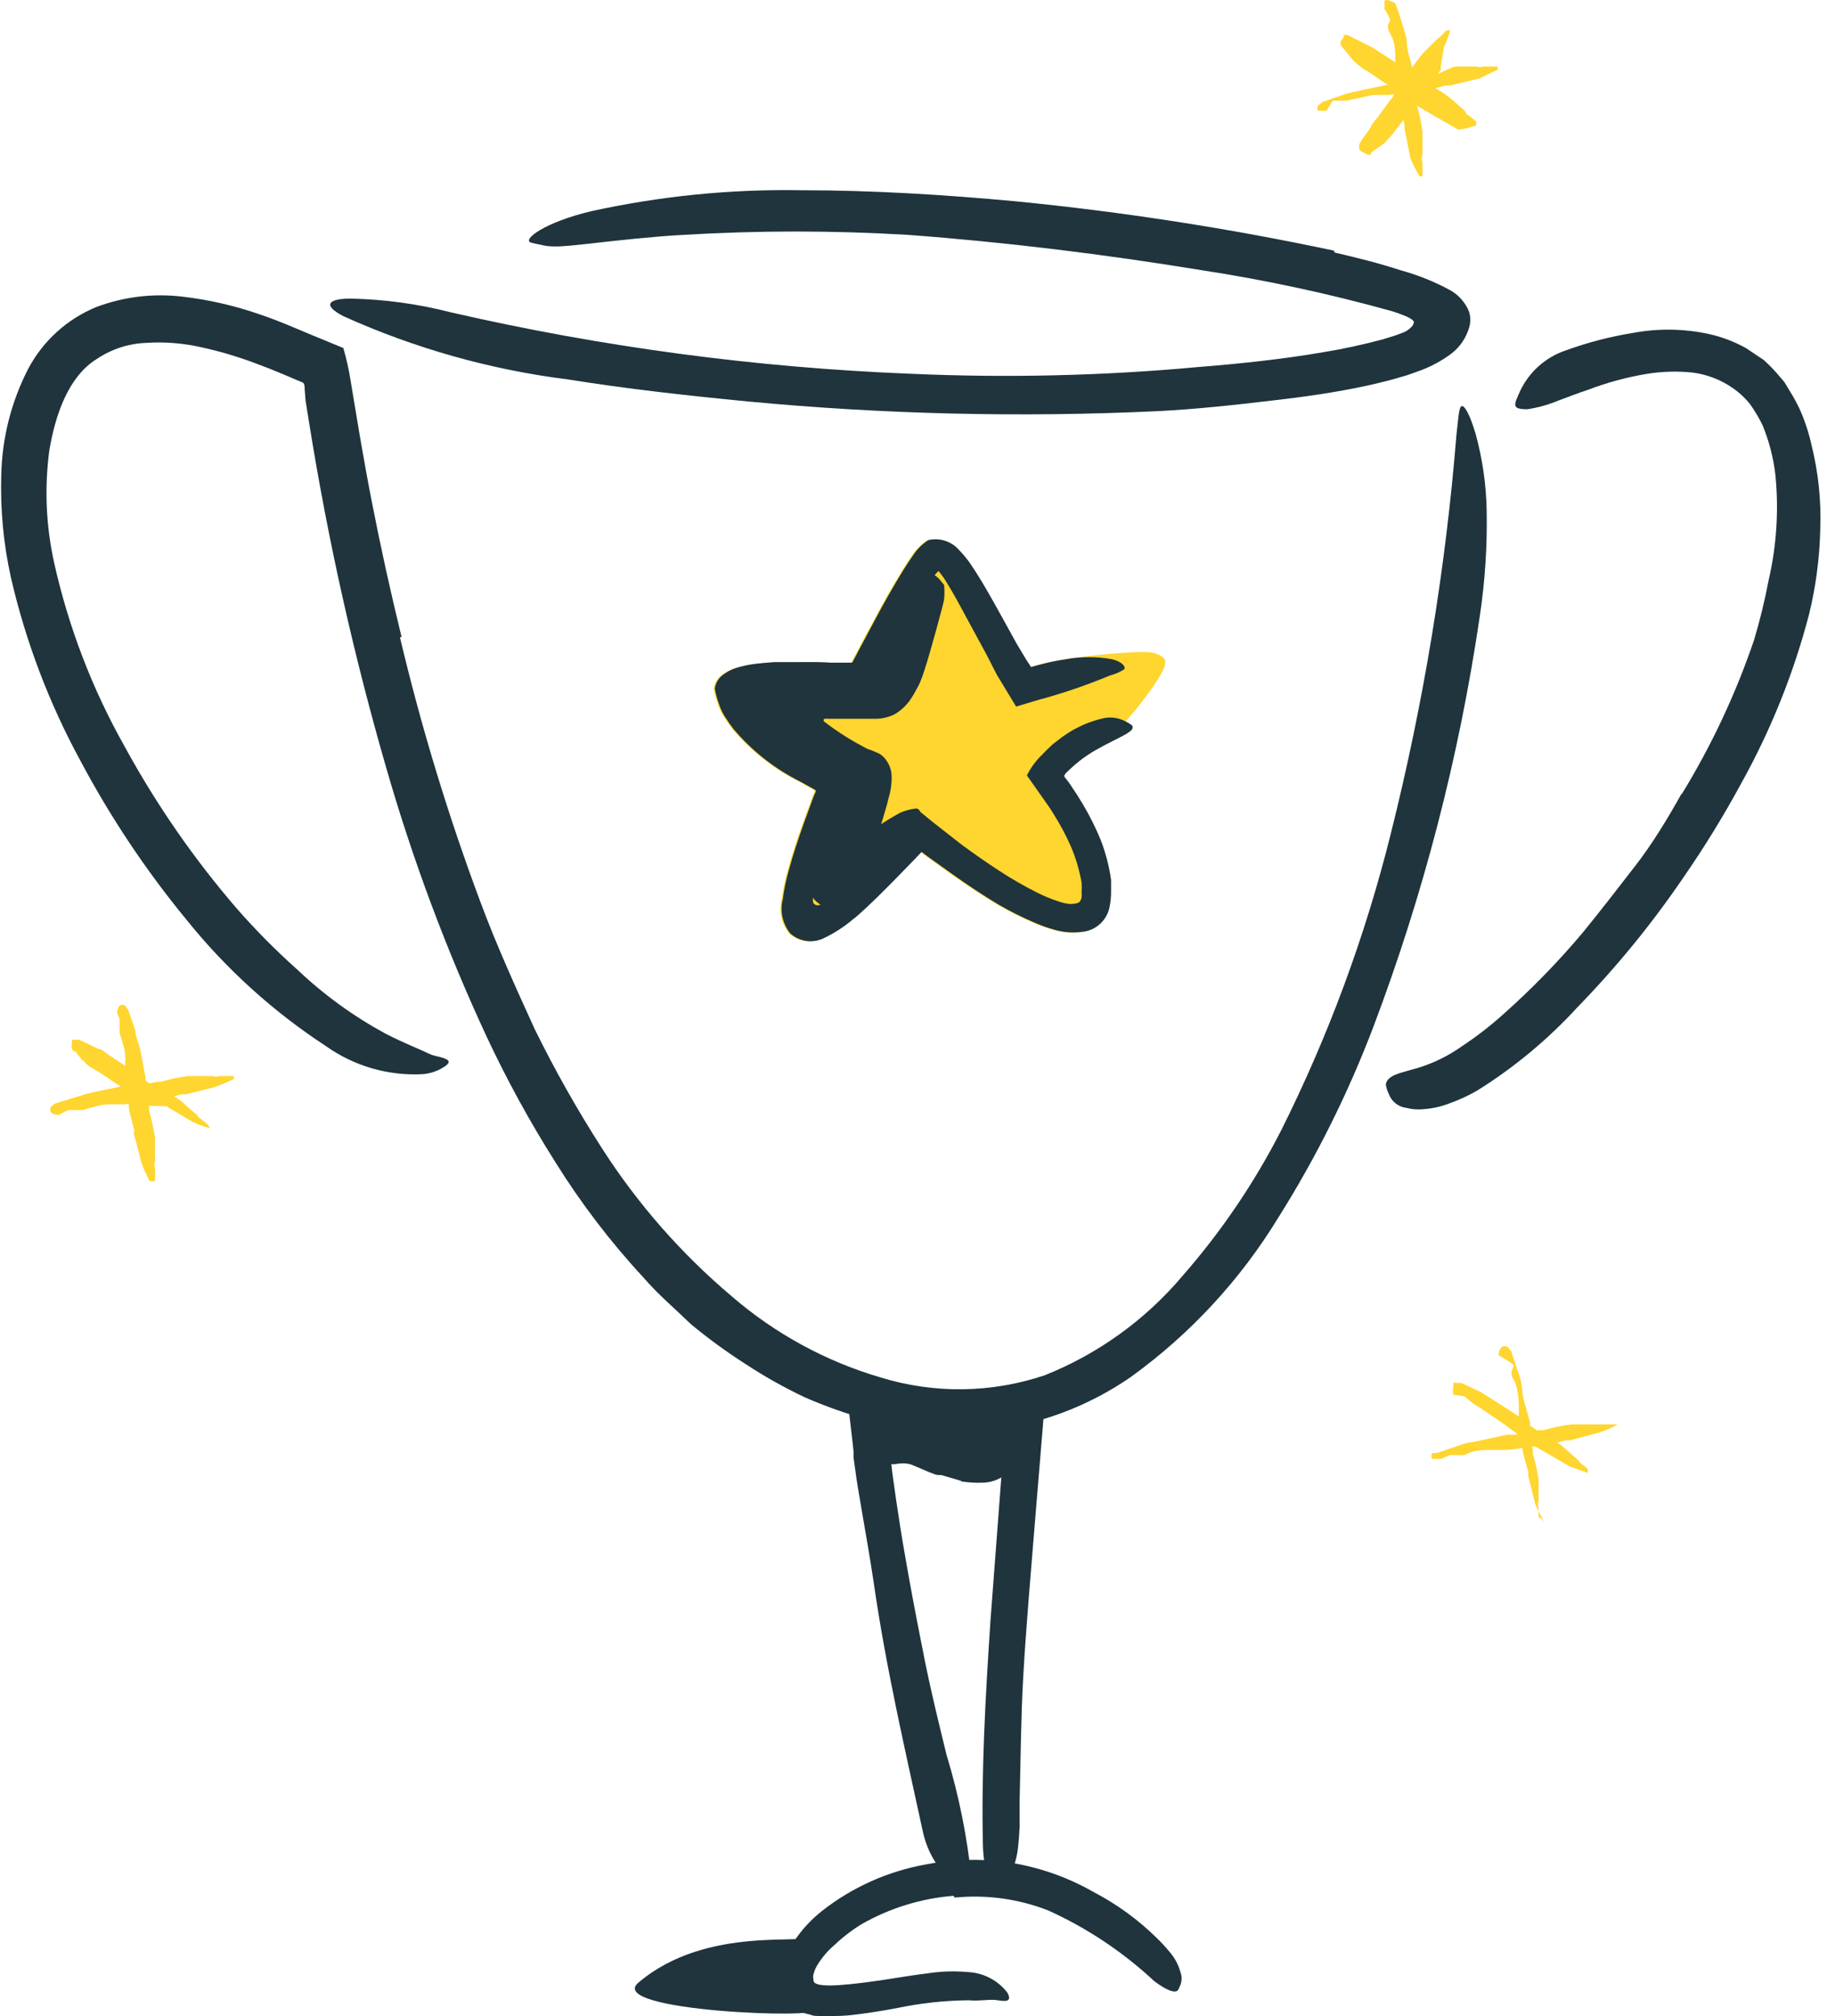
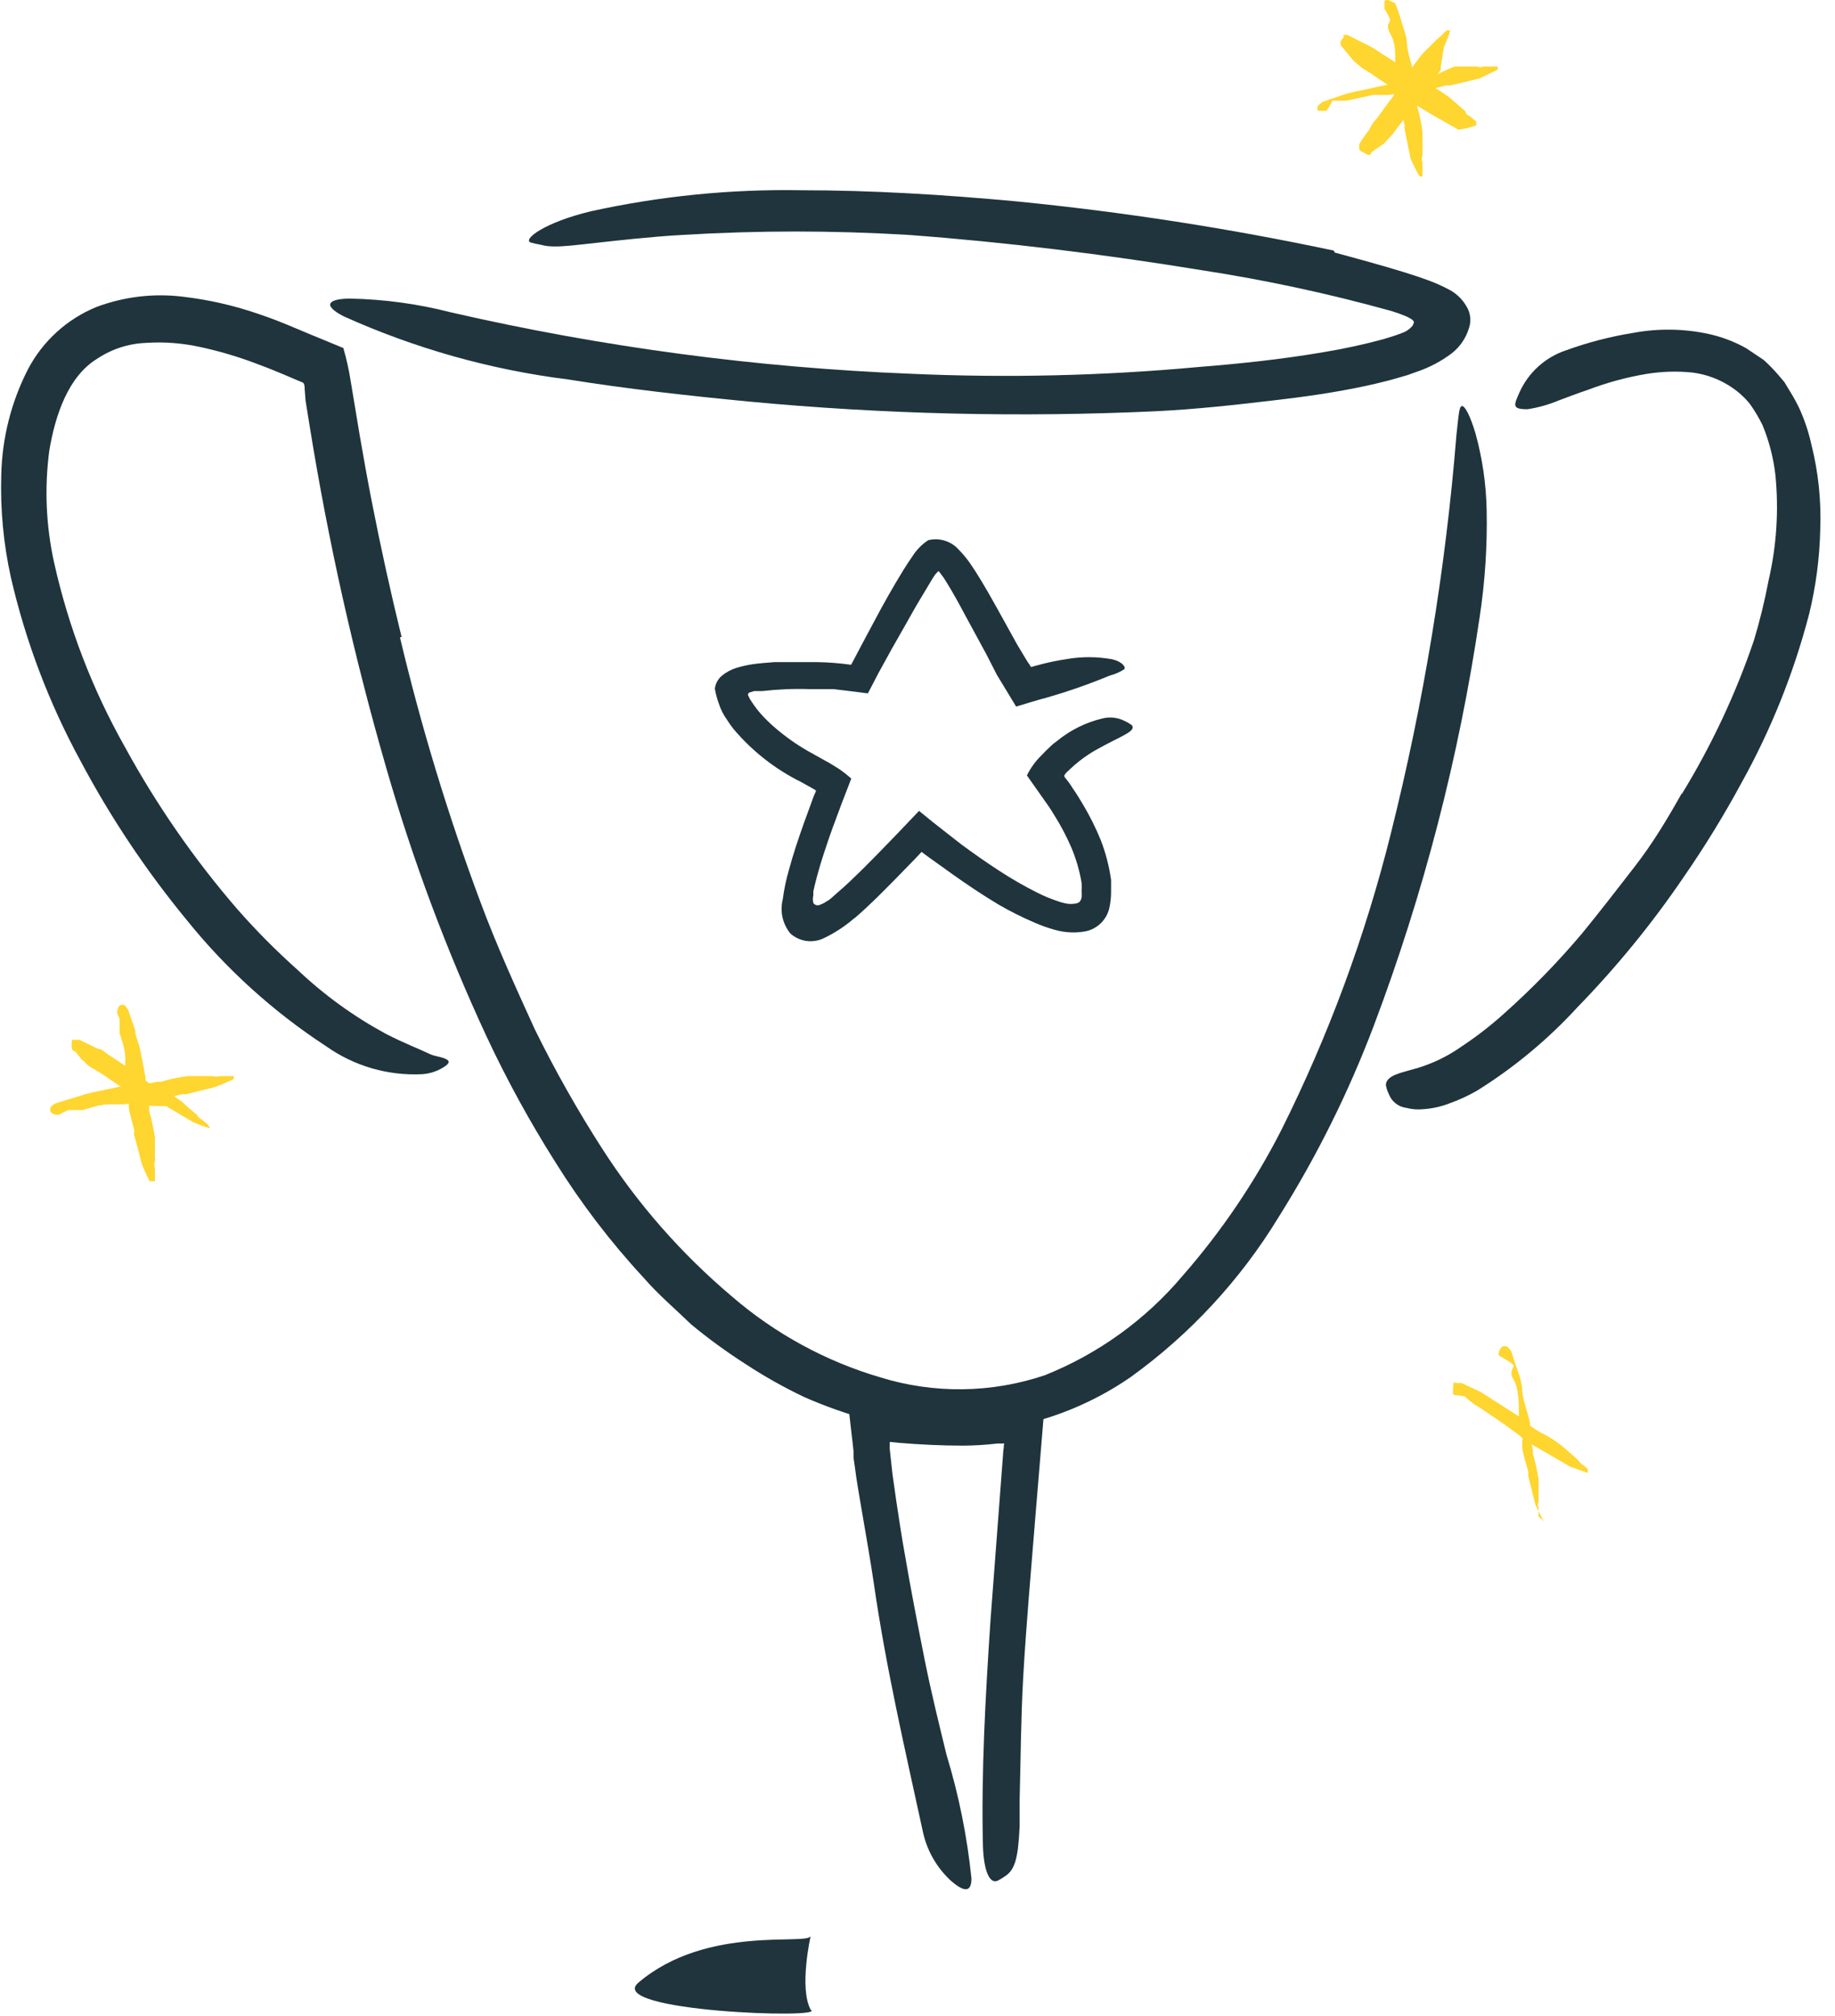
<svg xmlns="http://www.w3.org/2000/svg" width="91" height="100" viewBox="0 0 91 100" fill="none">
-   <path d="M42.29 45.565C41.829 45.962 41.317 46.295 40.767 46.554C40.501 46.676 40.205 46.718 39.916 46.674C39.627 46.631 39.357 46.504 39.139 46.309C38.947 46.074 38.813 45.797 38.748 45.501C38.682 45.204 38.687 44.897 38.762 44.603C38.828 44.099 38.934 43.602 39.077 43.115C39.288 42.336 39.541 41.592 39.804 40.848L40.206 39.745C40.261 39.574 40.328 39.407 40.408 39.246C40.408 39.194 40.32 39.167 40.276 39.132L39.646 38.782C38.367 38.144 37.232 37.251 36.312 36.156C36.193 36.005 36.082 35.847 35.979 35.684C35.811 35.449 35.681 35.189 35.594 34.913C35.502 34.67 35.435 34.418 35.393 34.161C35.426 33.907 35.554 33.675 35.751 33.513C35.959 33.345 36.197 33.217 36.452 33.137C36.715 33.057 36.985 32.996 37.257 32.953C37.633 32.9 37.992 32.874 38.351 32.848L38.351 32.848H40.469C41.031 32.858 41.593 32.902 42.15 32.979L42.281 32.734L42.622 32.086L43.305 30.808C43.769 29.933 44.233 29.11 44.749 28.27C44.898 28.034 45.02 27.841 45.204 27.579C45.403 27.268 45.666 27.002 45.974 26.8C46.25 26.733 46.539 26.743 46.809 26.829C47.08 26.916 47.321 27.075 47.506 27.29C47.67 27.457 47.822 27.636 47.961 27.824C48.093 27.999 48.189 28.165 48.311 28.34C48.749 29.023 49.125 29.706 49.502 30.38L50.377 31.964L50.841 32.734L50.928 32.874L50.981 32.944C51.009 32.996 51.041 33.046 51.077 33.093L51.287 33.032L51.69 32.927C52.051 32.835 52.416 32.762 52.784 32.708C53.551 32.567 56.41 32.234 57.177 32.375C57.685 32.498 57.868 32.778 57.763 32.874C58 33.181 55.471 36.533 54.254 37.224C53.801 37.485 53.381 37.8 53.003 38.161L52.863 38.292L52.793 38.362L52.74 38.441C52.696 38.484 52.74 38.52 52.74 38.554C52.886 38.725 53.017 38.906 53.134 39.097C53.318 39.36 53.484 39.631 53.651 39.911C53.984 40.473 54.277 41.058 54.526 41.662C54.773 42.302 54.947 42.969 55.042 43.649V44.209C55.046 44.503 55.013 44.797 54.946 45.084C54.876 45.357 54.731 45.605 54.529 45.801C54.327 45.997 54.074 46.134 53.799 46.196C53.285 46.295 52.754 46.271 52.25 46.126C51.907 46.03 51.57 45.91 51.243 45.767C50.643 45.51 50.059 45.218 49.493 44.891C48.67 44.401 47.891 43.876 47.13 43.334C46.556 42.924 45.832 42.411 45.646 42.261L45.598 42.309L45.362 42.563L44.39 43.561C43.734 44.226 43.086 44.891 42.333 45.539L42.29 45.565Z" fill="#FFD52F" />
-   <path d="M47.651 73.444L46.688 73.163C46.575 73.163 46.461 73.163 46.347 73.12C45.953 72.98 45.568 72.787 45.183 72.638C45.013 72.585 44.834 72.568 44.658 72.586C44.43 72.586 44.176 72.735 43.992 72.454C43.809 72.174 44.43 70.083 44.658 70.091C45.12 70.12 45.556 70.316 45.883 70.643C46.119 70.862 46.4 70.783 46.662 70.853L47.537 71.098C47.712 71.098 47.887 71.185 48.062 71.212C48.317 71.259 48.578 71.259 48.833 71.212C49.01 71.142 49.154 71.008 49.235 70.835C49.246 70.802 49.261 70.769 49.279 70.739C49.279 70.686 49.279 70.853 49.725 71.334L50.005 71.667C50.329 72.026 50.487 72.402 50.303 72.665C50.132 72.928 49.899 73.145 49.624 73.298C49.349 73.451 49.042 73.534 48.728 73.54C48.376 73.551 48.025 73.53 47.677 73.479L47.651 73.444Z" fill="#1F343C" />
  <path d="M19.835 31.615C20.892 36.07 22.224 40.455 23.827 44.744C24.623 46.888 25.577 48.98 26.514 51.037C27.514 53.074 28.631 55.053 29.857 56.962C31.623 59.715 33.791 62.187 36.29 64.297C38.43 66.145 40.939 67.515 43.651 68.314C46.317 69.138 49.174 69.102 51.817 68.209C54.462 67.151 56.807 65.459 58.644 63.282C60.566 61.085 62.21 58.66 63.537 56.061C65.882 51.37 67.705 46.436 68.972 41.348C70.6 34.852 71.69 28.233 72.228 21.558C72.342 20.543 72.36 20.158 72.5 20.14C72.64 20.123 72.902 20.587 73.174 21.506C73.513 22.735 73.698 24.003 73.725 25.278C73.762 27.067 73.645 28.857 73.375 30.626C72.355 37.548 70.595 44.342 68.123 50.888C66.867 54.203 65.284 57.384 63.397 60.385C61.503 63.492 59.006 66.188 56.054 68.314C54.188 69.599 52.064 70.459 49.831 70.835C48.703 71.026 47.559 71.091 46.417 71.028C45.287 70.925 44.168 70.723 43.074 70.424C41.986 70.125 40.921 69.748 39.888 69.295C38.877 68.814 37.9 68.264 36.964 67.649C36.03 67.051 35.132 66.396 34.277 65.689C33.481 64.918 32.632 64.201 31.914 63.369C30.277 61.601 28.812 59.681 27.538 57.636C26.266 55.625 25.123 53.534 24.115 51.378C22.126 47.089 20.47 42.653 19.161 38.109C17.553 32.546 16.285 26.89 15.363 21.173L15.153 19.869L15.109 19.3C15.109 19.195 15.109 19.046 15.021 18.976L14.663 18.827L14.006 18.547C13.569 18.363 13.131 18.188 12.676 18.022C11.789 17.687 10.88 17.418 9.954 17.217C9.064 17.018 8.15 16.947 7.24 17.007C6.375 17.041 5.536 17.313 4.816 17.794C3.389 18.67 2.742 20.569 2.444 22.355C2.198 24.213 2.281 26.1 2.689 27.93C3.403 31.122 4.582 34.193 6.19 37.041C7.751 39.903 9.611 42.59 11.739 45.059C12.684 46.139 13.696 47.159 14.768 48.114C16.081 49.357 17.553 50.422 19.144 51.282C20.159 51.798 20.737 52 21.297 52.271C21.551 52.394 21.91 52.42 22.111 52.525C22.312 52.63 22.286 52.709 22.111 52.857C21.771 53.1 21.372 53.245 20.956 53.278C19.253 53.367 17.569 52.88 16.177 51.895C13.545 50.176 11.203 48.053 9.236 45.602C7.227 43.158 5.468 40.519 3.984 37.724C2.426 34.861 1.266 31.798 0.536 28.621C0.17 26.958 0.011 25.256 0.063 23.554C0.103 21.725 0.558 19.929 1.394 18.302C2.126 16.914 3.321 15.827 4.772 15.23C6.137 14.716 7.605 14.539 9.052 14.714C10.352 14.865 11.632 15.158 12.868 15.589C13.472 15.79 14.059 16.026 14.619 16.263L15.494 16.63L17.026 17.261C17.184 17.803 17.307 18.356 17.393 18.915L17.551 19.86L17.831 21.549C18.024 22.67 18.225 23.799 18.444 24.91C18.881 27.151 19.372 29.377 19.914 31.589L19.835 31.615Z" fill="#1F343C" />
  <path d="M83.406 39.379C84.877 36.975 86.078 34.415 86.985 31.746C87.275 30.779 87.515 29.797 87.703 28.805C88.103 27.085 88.219 25.311 88.044 23.554C87.947 22.706 87.731 21.875 87.406 21.086C87.229 20.726 87.024 20.381 86.793 20.053C86.543 19.739 86.248 19.465 85.918 19.239C85.324 18.827 84.639 18.566 83.922 18.477C83.164 18.4 82.398 18.424 81.646 18.547C80.648 18.715 79.669 18.982 78.723 19.344C78.242 19.501 77.76 19.694 77.279 19.869C76.788 20.074 76.273 20.218 75.747 20.298C74.951 20.298 75.073 20.097 75.371 19.423C75.591 18.947 75.905 18.521 76.295 18.17C76.684 17.82 77.141 17.552 77.638 17.383C78.731 16.986 79.859 16.692 81.007 16.508C82.236 16.281 83.497 16.299 84.719 16.561C85.375 16.703 86.006 16.942 86.592 17.27L87.467 17.856C87.718 18.083 87.955 18.325 88.176 18.582C88.281 18.714 88.403 18.836 88.5 18.968L88.754 19.388C88.93 19.67 89.091 19.963 89.235 20.263C89.49 20.825 89.686 21.411 89.821 22.013C90.174 23.405 90.324 24.841 90.268 26.276C90.236 27.686 90.051 29.089 89.716 30.46C88.955 33.379 87.829 36.19 86.364 38.827C85.491 40.442 84.529 42.008 83.484 43.519C81.924 45.812 80.167 47.964 78.233 49.952C76.761 51.559 75.077 52.958 73.226 54.109C72.785 54.359 72.322 54.57 71.844 54.739C71.451 54.889 71.038 54.981 70.618 55.011C70.325 55.045 70.028 55.024 69.743 54.949C69.546 54.925 69.361 54.847 69.206 54.723C69.051 54.6 68.934 54.435 68.868 54.249C68.799 54.111 68.751 53.964 68.728 53.812C68.728 53.584 68.929 53.418 69.2 53.304C69.472 53.19 69.848 53.103 70.329 52.963C71.099 52.726 71.826 52.369 72.482 51.904C73.219 51.417 73.918 50.876 74.574 50.284C75.963 49.048 77.262 47.714 78.46 46.293C79.336 45.225 80.211 44.087 81.086 42.958C81.961 41.829 82.697 40.604 83.388 39.37L83.406 39.379Z" fill="#1F343C" />
  <path d="M49.778 71.816V71.702C49.778 71.702 49.83 71.553 49.778 71.597H49.69H49.638H49.462C48.905 71.662 48.344 71.697 47.782 71.702C46.697 71.702 45.629 71.649 44.57 71.562L44.123 71.518V71.868L44.255 73.085L44.447 74.441C44.579 75.317 44.71 76.192 44.867 77.067C45.165 78.818 45.506 80.568 45.865 82.371C46.18 83.938 46.565 85.505 46.942 87.045C47.55 89.043 47.964 91.094 48.176 93.172C48.176 93.986 47.677 93.732 47.169 93.294C46.462 92.648 45.973 91.798 45.769 90.861C44.894 86.826 43.94 82.739 43.336 78.546C43.152 77.295 42.924 76.026 42.706 74.739C42.6 74.091 42.478 73.452 42.399 72.796L42.329 72.306V71.991L42.285 71.588L42.11 70.065C42.11 69.899 42.11 69.715 42.11 69.566L43.756 69.767L45.069 69.89C45.708 69.942 46.338 69.978 46.968 69.986C47.59 70.004 48.212 69.987 48.832 69.934C48.985 69.925 49.137 69.908 49.288 69.881C49.553 69.861 49.811 69.79 50.049 69.671C50.329 69.54 50.583 69.444 50.924 69.277C51.266 69.111 51.563 68.945 51.8 68.805L51.852 68.927C51.865 68.955 51.871 68.984 51.871 69.015C51.871 69.045 51.865 69.075 51.852 69.102C51.677 71.177 51.511 73.26 51.336 75.343C51.126 77.969 50.889 80.594 50.74 83.22C50.627 85.251 50.618 87.255 50.565 89.268C50.565 89.706 50.565 90.144 50.565 90.59C50.487 92.244 50.32 92.76 49.804 93.084C49.69 93.164 49.57 93.234 49.445 93.294C49.051 93.426 48.78 92.725 48.745 91.544C48.657 87.938 48.867 84.148 49.121 80.349C49.331 77.549 49.55 74.73 49.76 71.912L49.778 71.816Z" fill="#1F343C" />
-   <path d="M47.275 94.03C45.666 94.161 44.106 94.645 42.706 95.448C42.219 95.751 41.765 96.103 41.349 96.498C41.038 96.769 40.77 97.084 40.553 97.434C40.457 97.582 40.386 97.745 40.343 97.916C40.318 98.005 40.318 98.099 40.343 98.187C40.264 98.642 41.831 98.459 42.968 98.319C43.958 98.196 44.947 98.003 45.962 97.881C46.63 97.774 47.309 97.75 47.984 97.811C48.366 97.826 48.74 97.925 49.081 98.101C49.421 98.276 49.719 98.524 49.953 98.826C50.207 99.281 49.883 99.281 49.489 99.211C49.095 99.141 48.614 99.264 48.036 99.211C46.83 99.223 45.628 99.355 44.448 99.605C43.818 99.719 43.17 99.833 42.496 99.912C42.151 99.96 41.803 99.987 41.454 99.99C41.268 100.003 41.081 100.003 40.894 99.99H40.596C40.509 99.99 40.299 99.99 40.176 99.92C39.881 99.873 39.603 99.747 39.372 99.556C39.141 99.365 38.966 99.116 38.864 98.835L38.785 98.459V98.073C38.78 97.84 38.809 97.607 38.872 97.382C38.925 97.189 39.012 97.006 39.082 96.822C39.152 96.638 39.257 96.489 39.354 96.323C39.739 95.733 40.218 95.21 40.772 94.774C42.261 93.607 44.013 92.82 45.874 92.481C47.001 92.259 48.152 92.195 49.297 92.288C51.025 92.443 52.7 92.969 54.207 93.828C55.383 94.439 56.46 95.224 57.401 96.157C57.608 96.359 57.804 96.572 57.988 96.796C58.247 97.088 58.435 97.435 58.539 97.811C58.616 98.017 58.616 98.244 58.539 98.45C58.507 98.534 58.468 98.616 58.425 98.695C58.294 98.905 57.813 98.695 57.235 98.257C55.686 96.813 53.913 95.63 51.984 94.756C50.512 94.181 48.926 93.962 47.353 94.117L47.275 94.03Z" fill="#1F343C" />
  <path d="M40.203 99.684C41.078 100.148 29.962 99.772 31.66 98.336C35.065 95.439 40.106 96.516 40.203 96.017C40.203 96.017 39.616 98.59 40.203 99.684Z" fill="#1F343C" />
-   <path d="M45.068 29.383C45.121 28.893 45.567 28.508 46.25 28.508C46.469 28.508 46.766 28.963 46.819 29.015C46.843 29.254 46.843 29.494 46.819 29.733C46.819 29.838 46.154 32.289 45.847 33.234C45.786 33.427 45.716 33.628 45.629 33.838L45.55 34.004L45.419 34.249C45.333 34.413 45.236 34.571 45.13 34.722C44.923 35.016 44.654 35.261 44.342 35.44C44.02 35.593 43.665 35.665 43.309 35.65H42.837C42.434 35.65 42.11 35.65 41.742 35.65H41.025C40.99 35.642 40.954 35.642 40.92 35.65C40.867 35.65 40.85 35.65 40.85 35.72C40.846 35.737 40.846 35.755 40.85 35.773L40.928 35.834C41.418 36.207 41.933 36.547 42.469 36.849L43.003 37.138C43.209 37.206 43.411 37.288 43.607 37.383C43.735 37.458 43.845 37.559 43.931 37.681C44.085 37.885 44.182 38.126 44.211 38.381C44.236 38.78 44.188 39.18 44.071 39.562C44.024 39.781 43.965 39.997 43.896 40.21L43.791 40.578C43.493 41.558 43.152 42.486 43.055 42.696L42.697 43.457L42.539 43.807C42.539 43.86 42.495 43.912 42.486 43.921H42.268L41.847 43.807C41.664 43.807 41.655 43.755 41.55 43.755C41.466 43.737 41.38 43.737 41.296 43.755C41.252 43.755 41.296 43.799 41.243 43.702C41.23 43.678 41.208 43.659 41.182 43.65L40.307 42.941L40.368 42.888C40.644 42.654 40.936 42.44 41.243 42.249L41.996 41.777C42.126 41.666 42.278 41.586 42.443 41.54C42.804 41.476 43.14 41.312 43.414 41.068C43.812 40.793 44.224 40.539 44.648 40.306C44.883 40.206 45.13 40.139 45.383 40.105C45.611 40.053 45.699 40.385 45.664 40.455C45.541 40.665 45.769 40.691 45.865 40.788C45.899 40.821 45.929 40.859 45.952 40.901C45.952 40.971 44.036 43.046 43.808 43.23L43.283 43.658C42.943 43.932 42.618 44.224 42.311 44.534H42.259C42.154 44.446 42.381 44.63 42.346 44.621C42.162 44.837 41.914 44.987 41.637 45.05C41.539 45.064 41.438 45.064 41.34 45.05C41.077 45.046 40.821 44.964 40.605 44.814C40.452 44.704 40.324 44.562 40.229 44.4C40.134 44.237 40.074 44.056 40.053 43.869C40.044 43.796 40.044 43.722 40.053 43.65C40.053 43.466 40.053 43.483 40.053 43.431V43.247L40.167 42.783L40.325 42.057L40.561 41.182C40.628 40.947 40.722 40.721 40.841 40.508C40.904 40.33 40.957 40.149 40.998 39.965L41.13 39.449C41.13 39.317 41.13 39.352 41.13 39.326C41.086 39.265 41.007 39.326 41.025 39.326L40.885 39.23L40.648 39.09L40.193 38.792C39.889 38.599 39.618 38.36 39.388 38.083L39.309 38.004L39.16 37.882L38.854 37.681C38.065 37.164 37.396 36.483 36.894 35.685C36.738 35.391 36.654 35.064 36.648 34.731C36.66 34.554 36.698 34.38 36.762 34.215C36.836 34.07 36.927 33.935 37.034 33.812L37.226 33.672C37.981 33.153 38.874 32.872 39.791 32.867C39.989 32.853 40.188 32.853 40.386 32.867H41.025C41.392 32.867 41.751 32.867 42.11 32.867H42.653H42.968C42.986 32.875 43.005 32.88 43.024 32.88C43.044 32.881 43.063 32.877 43.082 32.87C43.1 32.863 43.116 32.852 43.13 32.837C43.143 32.823 43.154 32.806 43.16 32.788C43.186 32.75 43.207 32.709 43.222 32.665C43.288 32.523 43.347 32.377 43.397 32.228C43.502 31.974 44.272 30.652 44.377 30.276C44.465 30.11 45.051 29.584 45.068 29.383Z" fill="#1F343C" />
  <path d="M42.347 45.558C41.887 45.955 41.374 46.288 40.824 46.547C40.558 46.669 40.263 46.71 39.974 46.667C39.685 46.623 39.415 46.496 39.196 46.302C39.005 46.067 38.871 45.79 38.805 45.493C38.74 45.197 38.745 44.889 38.82 44.595C38.886 44.092 38.991 43.594 39.135 43.107C39.345 42.328 39.599 41.584 39.861 40.84L40.264 39.738C40.318 39.566 40.386 39.4 40.465 39.239C40.465 39.186 40.378 39.16 40.334 39.125L39.704 38.775C38.424 38.137 37.289 37.243 36.369 36.149C36.251 35.997 36.139 35.839 36.037 35.676C35.869 35.441 35.739 35.181 35.651 34.906C35.56 34.662 35.493 34.41 35.45 34.153C35.483 33.9 35.611 33.668 35.809 33.506C36.017 33.338 36.254 33.21 36.509 33.129C36.773 33.05 37.042 32.988 37.315 32.946C37.691 32.893 38.05 32.867 38.409 32.84C39.126 32.84 39.827 32.84 40.527 32.84C41.089 32.85 41.65 32.894 42.207 32.972L42.339 32.727L42.68 32.079L43.362 30.801C43.826 29.926 44.29 29.103 44.807 28.263C44.956 28.027 45.078 27.834 45.262 27.572C45.461 27.261 45.723 26.995 46.032 26.793C46.308 26.725 46.597 26.735 46.867 26.822C47.137 26.908 47.378 27.068 47.564 27.283C47.727 27.45 47.88 27.628 48.019 27.817C48.15 27.992 48.246 28.158 48.369 28.333C48.807 29.016 49.183 29.698 49.559 30.372L50.435 31.956L50.898 32.727L50.986 32.867L51.039 32.937C51.067 32.989 51.099 33.039 51.135 33.086L51.345 33.024L51.748 32.919C52.108 32.828 52.473 32.755 52.842 32.7C53.608 32.56 54.394 32.56 55.161 32.7C55.669 32.823 55.852 33.103 55.747 33.199C55.529 33.339 55.29 33.442 55.038 33.506C54.008 33.934 52.953 34.303 51.879 34.609C51.467 34.714 50.89 34.897 50.391 35.046L49.437 33.471L48.903 32.429L47.905 30.591C47.581 29.987 47.257 29.383 46.916 28.841C46.841 28.712 46.756 28.589 46.662 28.473C46.629 28.418 46.587 28.368 46.54 28.324V28.324C46.54 28.324 46.54 28.324 46.435 28.429C46.33 28.534 46.128 28.893 45.98 29.138C45.682 29.628 45.384 30.127 45.104 30.635L44.229 32.175L43.8 32.954L43.564 33.383L43.205 34.075L43.039 34.39L41.988 34.258L41.341 34.18C40.944 34.18 40.547 34.18 40.15 34.18C39.367 34.154 38.583 34.187 37.805 34.276H37.525H37.393L37.209 34.337C37.148 34.337 37.078 34.407 37.096 34.477L37.183 34.661C37.332 34.904 37.499 35.135 37.682 35.352C37.928 35.632 38.194 35.892 38.479 36.132C38.968 36.55 39.495 36.922 40.054 37.243L40.929 37.733C41.104 37.821 41.384 37.996 41.603 38.136C41.818 38.282 42.023 38.443 42.216 38.617L41.726 39.886L41.428 40.692C41.227 41.217 41.043 41.759 40.868 42.293C40.693 42.827 40.535 43.37 40.404 43.904L40.334 44.21V44.403C40.304 44.529 40.304 44.661 40.334 44.788C40.37 44.84 40.423 44.877 40.484 44.894C40.545 44.91 40.61 44.903 40.667 44.875C40.796 44.83 40.917 44.765 41.026 44.683C41.087 44.683 41.332 44.447 41.533 44.271C41.735 44.096 41.945 43.913 42.146 43.72C42.951 42.959 43.73 42.145 44.509 41.339L45.577 40.219L46.233 40.753L46.811 41.208L47.686 41.891C48.29 42.337 48.903 42.766 49.533 43.177C50.15 43.582 50.79 43.95 51.45 44.28C51.769 44.442 52.099 44.579 52.439 44.691C52.598 44.751 52.762 44.794 52.929 44.823C53.042 44.839 53.157 44.839 53.27 44.823C53.361 44.82 53.448 44.792 53.524 44.744C53.588 44.677 53.627 44.591 53.638 44.499C53.647 44.409 53.647 44.318 53.638 44.228C53.646 44.082 53.646 43.936 53.638 43.79C53.537 43.189 53.367 42.601 53.13 42.039C52.883 41.466 52.59 40.913 52.255 40.385C52.098 40.123 51.923 39.869 51.739 39.615L50.925 38.46C51.118 38.07 51.379 37.717 51.695 37.418C51.87 37.226 51.949 37.164 52.071 37.042C52.194 36.919 52.308 36.832 52.43 36.744C53.076 36.215 53.833 35.838 54.645 35.641C55.026 35.538 55.432 35.582 55.782 35.764C55.907 35.821 56.024 35.891 56.133 35.974C56.369 36.28 55.529 36.525 54.312 37.217C53.859 37.478 53.439 37.792 53.06 38.153L52.92 38.285L52.85 38.355L52.798 38.433C52.754 38.477 52.798 38.512 52.798 38.547C52.943 38.718 53.075 38.899 53.192 39.09C53.376 39.352 53.542 39.624 53.708 39.904C54.042 40.465 54.334 41.05 54.583 41.654C54.831 42.295 55.004 42.961 55.1 43.641C55.1 43.825 55.1 44 55.1 44.201C55.103 44.496 55.071 44.79 55.004 45.077C54.933 45.349 54.789 45.598 54.587 45.794C54.384 45.99 54.132 46.126 53.857 46.188C53.342 46.287 52.811 46.263 52.308 46.118C51.964 46.023 51.628 45.903 51.301 45.759C50.701 45.503 50.116 45.21 49.551 44.884C48.728 44.394 47.949 43.869 47.187 43.326C46.426 42.783 45.402 42.057 45.717 42.241L45.656 42.302L45.419 42.556L44.448 43.554C43.791 44.219 43.144 44.884 42.391 45.532L42.347 45.558Z" fill="#1F343C" />
  <path d="M5.809 50.241C5.809 50.241 5.809 49.98 5.951 49.862C5.988 49.846 6.029 49.838 6.07 49.838C6.11 49.838 6.151 49.846 6.188 49.862L6.354 50.075L6.71 51.119C6.71 51.356 6.829 51.617 6.9 51.854C6.971 52.091 7.113 52.898 7.208 53.396C7.22 53.514 7.22 53.633 7.208 53.752C7.237 54.144 7.3 54.533 7.398 54.914C7.398 54.914 7.398 55.056 7.398 55.104C7.52 55.532 7.615 55.968 7.682 56.408V57.452C7.693 57.474 7.698 57.498 7.698 57.523C7.698 57.548 7.693 57.572 7.682 57.594C7.646 57.702 7.646 57.819 7.682 57.926C7.682 58.069 7.682 58.211 7.682 58.377C7.694 58.448 7.694 58.52 7.682 58.59H7.54C7.54 58.59 7.54 58.59 7.422 58.59C7.269 58.298 7.135 57.997 7.018 57.689C7.018 57.689 6.71 56.456 6.662 56.337C6.615 56.218 6.662 56.171 6.662 56.1C6.662 56.029 6.402 55.104 6.402 55.056C6.377 54.851 6.377 54.644 6.402 54.44C6.402 54.44 6.402 54.44 6.402 54.44C6.315 54.096 6.252 53.748 6.212 53.396C6.223 53.214 6.223 53.032 6.212 52.85V52.471C6.212 52.044 6.046 51.617 5.927 51.214C5.939 50.984 5.939 50.755 5.927 50.526C5.927 50.526 5.832 50.312 5.809 50.241Z" fill="#FFD52F" />
  <path d="M2.914 55.294C2.796 55.294 2.653 55.294 2.511 55.152C2.495 55.114 2.487 55.074 2.487 55.033C2.487 54.993 2.495 54.952 2.511 54.915C2.579 54.839 2.659 54.775 2.748 54.725L3.839 54.393C4.088 54.308 4.342 54.237 4.598 54.179L6.188 53.847H6.543C6.959 53.82 7.372 53.757 7.777 53.658C7.777 53.658 7.919 53.658 7.967 53.658C8.408 53.524 8.861 53.429 9.319 53.373H10.41H10.552C10.66 53.409 10.776 53.409 10.884 53.373H11.358H11.596C11.596 53.373 11.596 53.373 11.596 53.515C11.596 53.658 11.596 53.515 11.596 53.515C11.287 53.667 10.97 53.801 10.647 53.919L9.224 54.274H9.01L7.919 54.559C7.706 54.582 7.492 54.582 7.279 54.559H7.302C6.947 54.559 6.567 54.701 6.211 54.773H5.642H5.429C4.978 54.773 4.527 54.938 4.1 55.057H3.389C3.389 55.057 2.985 55.247 2.914 55.294Z" fill="#FFD52F" />
  <path d="M3.698 52.138C3.579 52.138 3.532 51.972 3.556 51.758C3.579 51.545 3.556 51.569 3.698 51.569H3.935L4.86 52.019C5.074 52.019 5.264 52.257 5.477 52.375L6.687 53.182L6.948 53.371C7.22 53.611 7.514 53.825 7.825 54.012H7.991C8.358 54.194 8.707 54.408 9.035 54.652C9.269 54.878 9.514 55.092 9.77 55.293V55.293C9.789 55.341 9.818 55.385 9.855 55.422C9.892 55.458 9.935 55.487 9.984 55.506L10.292 55.767C10.345 55.821 10.385 55.886 10.411 55.957C10.411 55.957 10.411 55.957 10.411 55.957C10.118 55.878 9.832 55.775 9.557 55.648C9.557 55.648 8.561 55.055 8.442 54.984C8.378 54.959 8.321 54.918 8.276 54.866L7.303 54.842C7.136 54.737 6.977 54.618 6.829 54.486V54.486C6.551 54.31 6.282 54.12 6.023 53.917L5.596 53.632C5.596 53.632 4.955 53.182 4.599 52.992C4.244 52.802 4.196 52.636 4.101 52.589C4.006 52.541 3.769 52.138 3.698 52.138Z" fill="#FFD52F" />
  <path d="M74.309 67.203C74.309 67.203 74.309 66.95 74.498 66.791C74.58 66.76 74.67 66.76 74.751 66.791L74.941 67.013C74.941 67.013 75.194 67.803 75.289 68.056C75.382 68.301 75.446 68.556 75.479 68.816C75.479 69.322 75.7 69.859 75.827 70.365C75.953 70.871 75.827 70.587 75.827 70.713C75.859 71.118 75.922 71.52 76.016 71.915C76.016 71.915 76.016 71.915 76.016 72.105C76.145 72.529 76.24 72.962 76.301 73.401V74.477C76.278 74.526 76.266 74.58 76.266 74.635C76.266 74.689 76.278 74.743 76.301 74.793C76.301 74.793 76.301 75.109 76.301 75.236C76.42 75.303 76.518 75.401 76.586 75.52C76.586 75.52 76.586 75.52 76.586 75.52C76.586 75.52 76.174 74.698 76.143 74.635L75.795 73.243C75.782 73.17 75.782 73.095 75.795 73.022C75.795 73.022 75.51 72.01 75.51 71.946C75.48 71.747 75.48 71.545 75.51 71.346C75.51 71.346 75.51 71.346 75.51 71.346L75.321 70.27V69.733C75.321 69.733 75.321 68.847 75.068 68.436C74.815 68.025 75.068 67.867 75.068 67.74C75.068 67.614 74.34 67.266 74.309 67.203Z" fill="#FFD52F" />
-   <path d="M71.43 72.358C71.43 72.358 71.146 72.358 71.019 72.358C70.997 72.314 70.985 72.265 70.985 72.215C70.985 72.166 70.997 72.117 71.019 72.073H71.241L72.347 71.694C72.603 71.601 72.868 71.537 73.138 71.504L74.751 71.156H75.099C75.516 71.118 75.928 71.044 76.332 70.934H76.554C76.999 70.803 77.453 70.708 77.914 70.65H78.989C78.989 70.65 78.989 70.65 79.147 70.65C79.305 70.65 79.4 70.65 79.495 70.65H79.969H80.222C79.923 70.823 79.605 70.961 79.274 71.061L77.85 71.441H77.629L76.522 71.725C76.302 71.758 76.078 71.758 75.858 71.725V71.725C75.495 71.821 75.125 71.885 74.751 71.915H74.213H73.96C73.518 71.915 73.075 71.915 72.632 72.168H71.905C71.905 72.168 71.494 72.358 71.43 72.358Z" fill="#FFD52F" />
  <path d="M72.221 69.196C72.063 69.196 72.031 69.196 72.063 68.817C72.094 68.437 72.063 68.595 72.221 68.595H72.474L73.423 69.038L74.024 69.418L75.257 70.208C75.355 70.264 75.441 70.34 75.51 70.43C75.795 70.669 76.102 70.88 76.427 71.062C76.427 71.062 76.427 71.062 76.427 71.062C76.8 71.242 77.15 71.465 77.471 71.726L78.23 72.39C78.23 72.39 78.23 72.39 78.42 72.612C78.538 72.678 78.645 72.763 78.736 72.865C78.745 72.928 78.745 72.992 78.736 73.054L77.85 72.738L76.712 72.074L75.826 71.568C75.659 71.48 75.509 71.362 75.383 71.22V71.22L74.561 70.619L74.15 70.335C73.802 70.113 73.486 69.86 73.138 69.671C72.962 69.543 72.793 69.406 72.632 69.259C72.632 69.259 72.252 69.196 72.221 69.196Z" fill="#FFD52F" />
  <path d="M68.659 0.442C68.659 0.442 68.659 0.159 68.659 0.034C68.697 0.012 68.741 0 68.785 0C68.829 0 68.872 0.012 68.91 0.034L69.193 0.159C69.327 0.498 69.442 0.843 69.538 1.195C69.625 1.441 69.699 1.693 69.757 1.948C69.757 2.481 69.946 2.983 70.071 3.485C70.085 3.6 70.085 3.715 70.071 3.83C70.101 4.232 70.164 4.631 70.259 5.022C70.259 5.022 70.259 5.022 70.259 5.211C70.39 5.641 70.484 6.082 70.542 6.528V7.564C70.542 7.564 70.542 7.564 70.542 7.721C70.519 7.77 70.507 7.823 70.507 7.878C70.507 7.932 70.519 7.985 70.542 8.034C70.542 8.191 70.542 8.348 70.542 8.505C70.542 8.662 70.542 8.662 70.542 8.725C70.542 8.787 70.385 8.725 70.385 8.725C70.22 8.442 70.073 8.148 69.946 7.846L69.663 6.434C69.648 6.362 69.648 6.287 69.663 6.215C69.663 6.215 69.412 5.211 69.381 5.179C69.35 4.971 69.35 4.76 69.381 4.552C69.381 4.552 69.381 4.552 69.381 4.552L69.193 3.485C69.208 3.307 69.208 3.129 69.193 2.952V2.952C69.193 2.512 69.193 2.104 68.942 1.665C68.691 1.226 68.942 1.1 68.942 1.006C68.942 0.912 68.691 0.473 68.659 0.442Z" fill="#FFD52F" />
  <path d="M65.772 5.494C65.772 5.494 65.489 5.494 65.364 5.494C65.342 5.455 65.33 5.412 65.33 5.368C65.33 5.324 65.342 5.281 65.364 5.243L65.583 5.054L66.681 4.678C66.939 4.6 67.201 4.538 67.466 4.49L69.066 4.145H69.411C69.835 4.105 70.254 4.031 70.666 3.925C70.696 3.939 70.728 3.946 70.76 3.946C70.793 3.946 70.825 3.939 70.855 3.925C71.265 3.68 71.695 3.47 72.141 3.297H73.239C73.288 3.32 73.342 3.332 73.396 3.332C73.45 3.332 73.504 3.32 73.553 3.297H74.274V3.454L73.365 3.893L71.921 4.239H71.702L70.603 4.521C70.395 4.551 70.184 4.551 69.976 4.521V4.521L68.878 4.709H68.344H68.093L66.776 4.992H66.085C66.085 4.992 65.834 5.462 65.772 5.494Z" fill="#FFD52F" />
  <path d="M66.556 2.325C66.556 2.325 66.368 2.168 66.556 1.948C66.745 1.729 66.556 1.729 66.556 1.729H66.807L67.749 2.199C67.958 2.295 68.157 2.411 68.345 2.544L69.568 3.329C69.666 3.385 69.751 3.459 69.819 3.548C70.11 3.786 70.413 4.006 70.729 4.207H70.886C71.249 4.397 71.596 4.617 71.922 4.866L72.675 5.525C72.675 5.525 72.675 5.682 72.863 5.745L73.208 6.027V6.215C72.924 6.321 72.629 6.394 72.329 6.435L71.168 5.776L70.321 5.274C70.145 5.188 69.986 5.071 69.851 4.929V4.929L69.035 4.364C68.907 4.259 68.77 4.165 68.627 4.082V4.082C68.282 3.862 67.968 3.611 67.623 3.423C67.448 3.296 67.281 3.16 67.121 3.015C67.121 3.015 66.588 2.356 66.556 2.325Z" fill="#FFD52F" />
  <path d="M67.999 7.563C67.999 7.72 67.843 7.72 67.623 7.563C67.534 7.537 67.457 7.482 67.403 7.406C67.403 7.406 67.403 7.218 67.403 7.155C67.554 6.903 67.721 6.662 67.905 6.434C67.994 6.223 68.121 6.032 68.282 5.869C68.564 5.493 68.815 5.116 69.098 4.771L69.192 4.52C69.454 4.289 69.686 4.025 69.882 3.735C69.882 3.735 69.882 3.735 69.882 3.579C70.091 3.25 70.322 2.936 70.572 2.637L71.231 1.978C71.231 1.978 71.231 1.978 71.451 1.79L71.733 1.508C71.733 1.508 71.733 1.508 71.921 1.508C72.11 1.508 71.921 1.508 71.921 1.508C71.839 1.788 71.734 2.061 71.608 2.324L71.451 3.296V3.453C71.451 3.453 70.949 4.206 70.917 4.237C70.829 4.394 70.712 4.533 70.572 4.645V4.645C70.402 4.909 70.213 5.161 70.007 5.398C69.896 5.51 69.801 5.637 69.725 5.775V5.775L69.035 6.685L68.627 7.124C68.627 7.124 68.031 7.532 67.999 7.563Z" fill="#FFD52F" />
-   <path d="M66.189 12.526C67.275 12.78 68.351 13.042 69.445 13.401C70.313 13.637 71.151 13.975 71.94 14.407C72.263 14.595 72.532 14.863 72.719 15.186C72.817 15.341 72.88 15.515 72.904 15.696C72.929 15.877 72.913 16.062 72.859 16.237C72.713 16.751 72.406 17.205 71.984 17.532C71.473 17.915 70.906 18.217 70.303 18.425L69.813 18.6L69.515 18.688L68.929 18.854C68.535 18.959 68.15 19.046 67.765 19.134C66.216 19.466 64.684 19.685 63.143 19.86C61.227 20.088 59.301 20.298 57.384 20.394C50.618 20.711 43.839 20.55 37.096 19.913C34.111 19.624 31.109 19.291 28.159 18.819C24.316 18.336 20.566 17.279 17.035 15.685C15.949 15.125 16.299 14.81 17.385 14.81C19.066 14.845 20.737 15.074 22.365 15.493C29.86 17.215 37.499 18.235 45.183 18.539C49.926 18.751 54.678 18.64 59.406 18.206C61.489 18.04 63.572 17.821 65.612 17.471C66.62 17.306 67.619 17.09 68.605 16.823L69.218 16.631L69.524 16.517C69.739 16.445 69.928 16.311 70.067 16.132C70.067 16.079 70.128 16.027 70.119 15.974C70.097 15.921 70.061 15.876 70.014 15.843C69.923 15.782 69.826 15.729 69.725 15.685C69.485 15.585 69.24 15.497 68.99 15.423C65.899 14.563 62.761 13.888 59.59 13.401C54.767 12.613 49.874 12.009 45.034 11.65C41.318 11.427 37.591 11.427 33.875 11.65C33.061 11.694 32.273 11.764 31.468 11.843C28.457 12.14 27.573 12.351 26.82 12.14C26.649 12.111 26.48 12.073 26.312 12.027C25.91 11.869 27.03 11.02 29.315 10.477C32.734 9.725 36.23 9.375 39.73 9.436C43.231 9.436 46.829 9.655 50.391 9.987C55.684 10.508 60.943 11.324 66.145 12.429L66.189 12.526Z" fill="#1F343C" />
+   <path d="M66.189 12.526C70.313 13.637 71.151 13.975 71.94 14.407C72.263 14.595 72.532 14.863 72.719 15.186C72.817 15.341 72.88 15.515 72.904 15.696C72.929 15.877 72.913 16.062 72.859 16.237C72.713 16.751 72.406 17.205 71.984 17.532C71.473 17.915 70.906 18.217 70.303 18.425L69.813 18.6L69.515 18.688L68.929 18.854C68.535 18.959 68.15 19.046 67.765 19.134C66.216 19.466 64.684 19.685 63.143 19.86C61.227 20.088 59.301 20.298 57.384 20.394C50.618 20.711 43.839 20.55 37.096 19.913C34.111 19.624 31.109 19.291 28.159 18.819C24.316 18.336 20.566 17.279 17.035 15.685C15.949 15.125 16.299 14.81 17.385 14.81C19.066 14.845 20.737 15.074 22.365 15.493C29.86 17.215 37.499 18.235 45.183 18.539C49.926 18.751 54.678 18.64 59.406 18.206C61.489 18.04 63.572 17.821 65.612 17.471C66.62 17.306 67.619 17.09 68.605 16.823L69.218 16.631L69.524 16.517C69.739 16.445 69.928 16.311 70.067 16.132C70.067 16.079 70.128 16.027 70.119 15.974C70.097 15.921 70.061 15.876 70.014 15.843C69.923 15.782 69.826 15.729 69.725 15.685C69.485 15.585 69.24 15.497 68.99 15.423C65.899 14.563 62.761 13.888 59.59 13.401C54.767 12.613 49.874 12.009 45.034 11.65C41.318 11.427 37.591 11.427 33.875 11.65C33.061 11.694 32.273 11.764 31.468 11.843C28.457 12.14 27.573 12.351 26.82 12.14C26.649 12.111 26.48 12.073 26.312 12.027C25.91 11.869 27.03 11.02 29.315 10.477C32.734 9.725 36.23 9.375 39.73 9.436C43.231 9.436 46.829 9.655 50.391 9.987C55.684 10.508 60.943 11.324 66.145 12.429L66.189 12.526Z" fill="#1F343C" />
</svg>